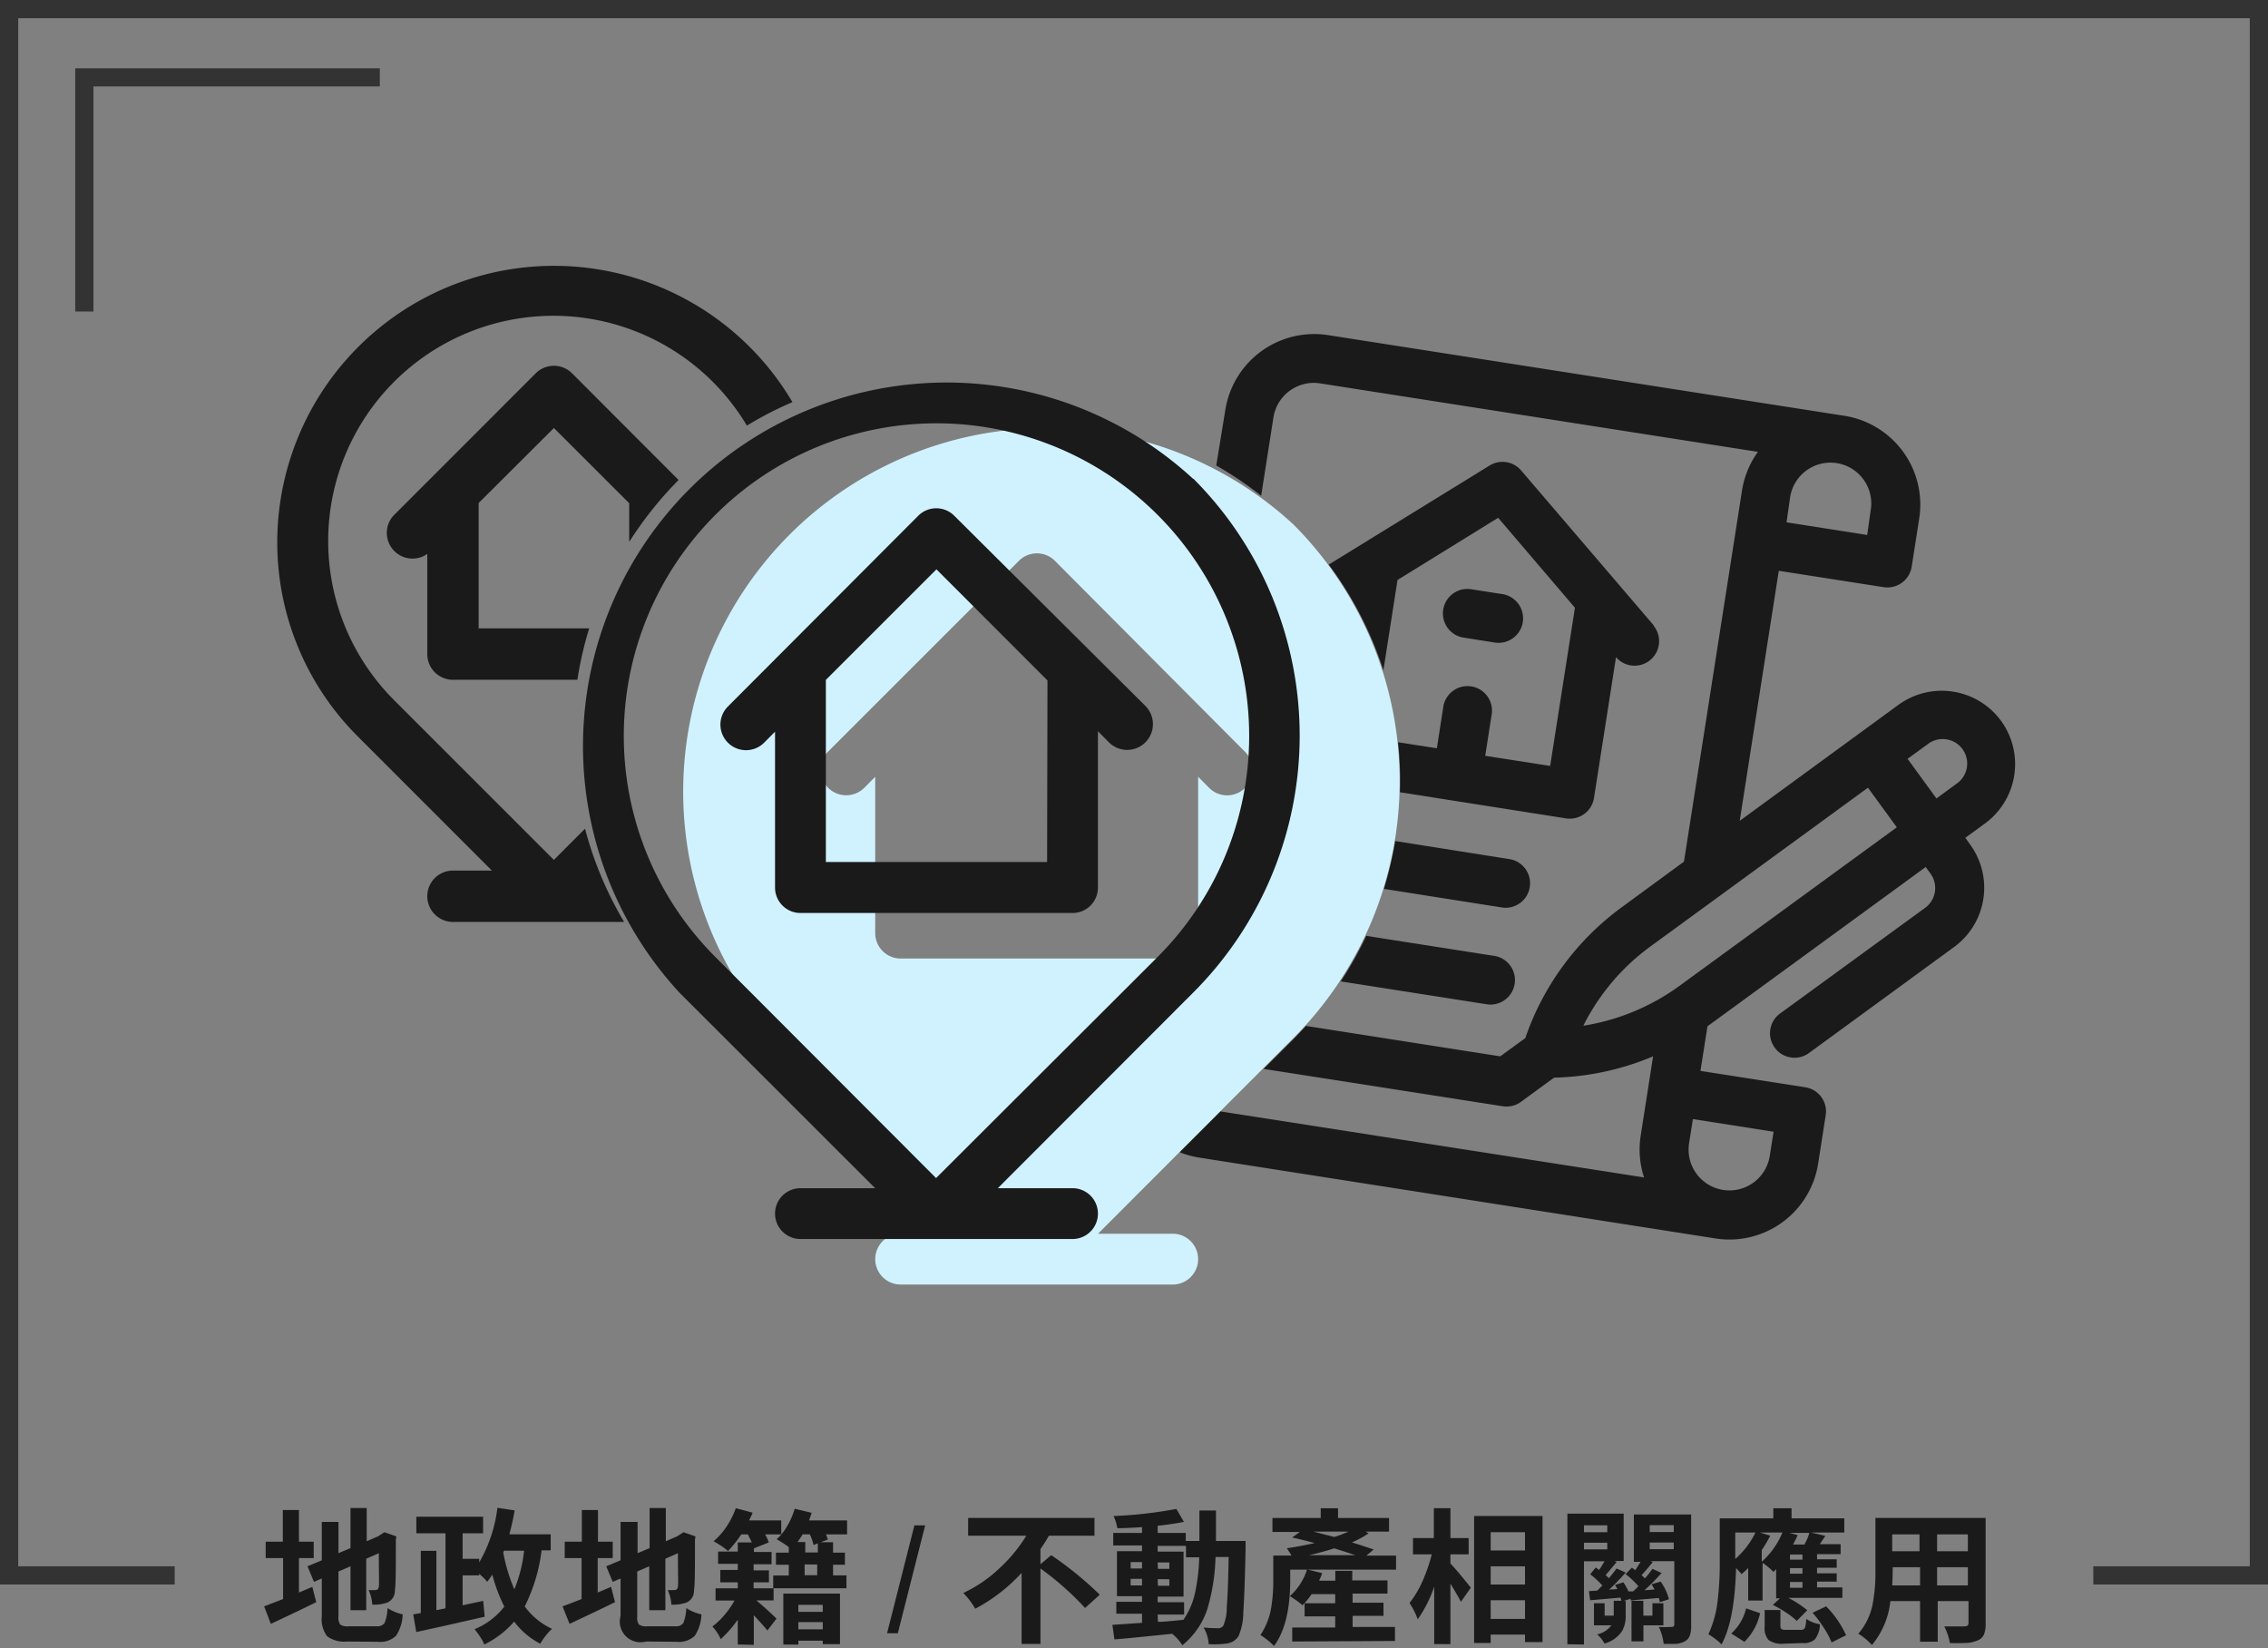
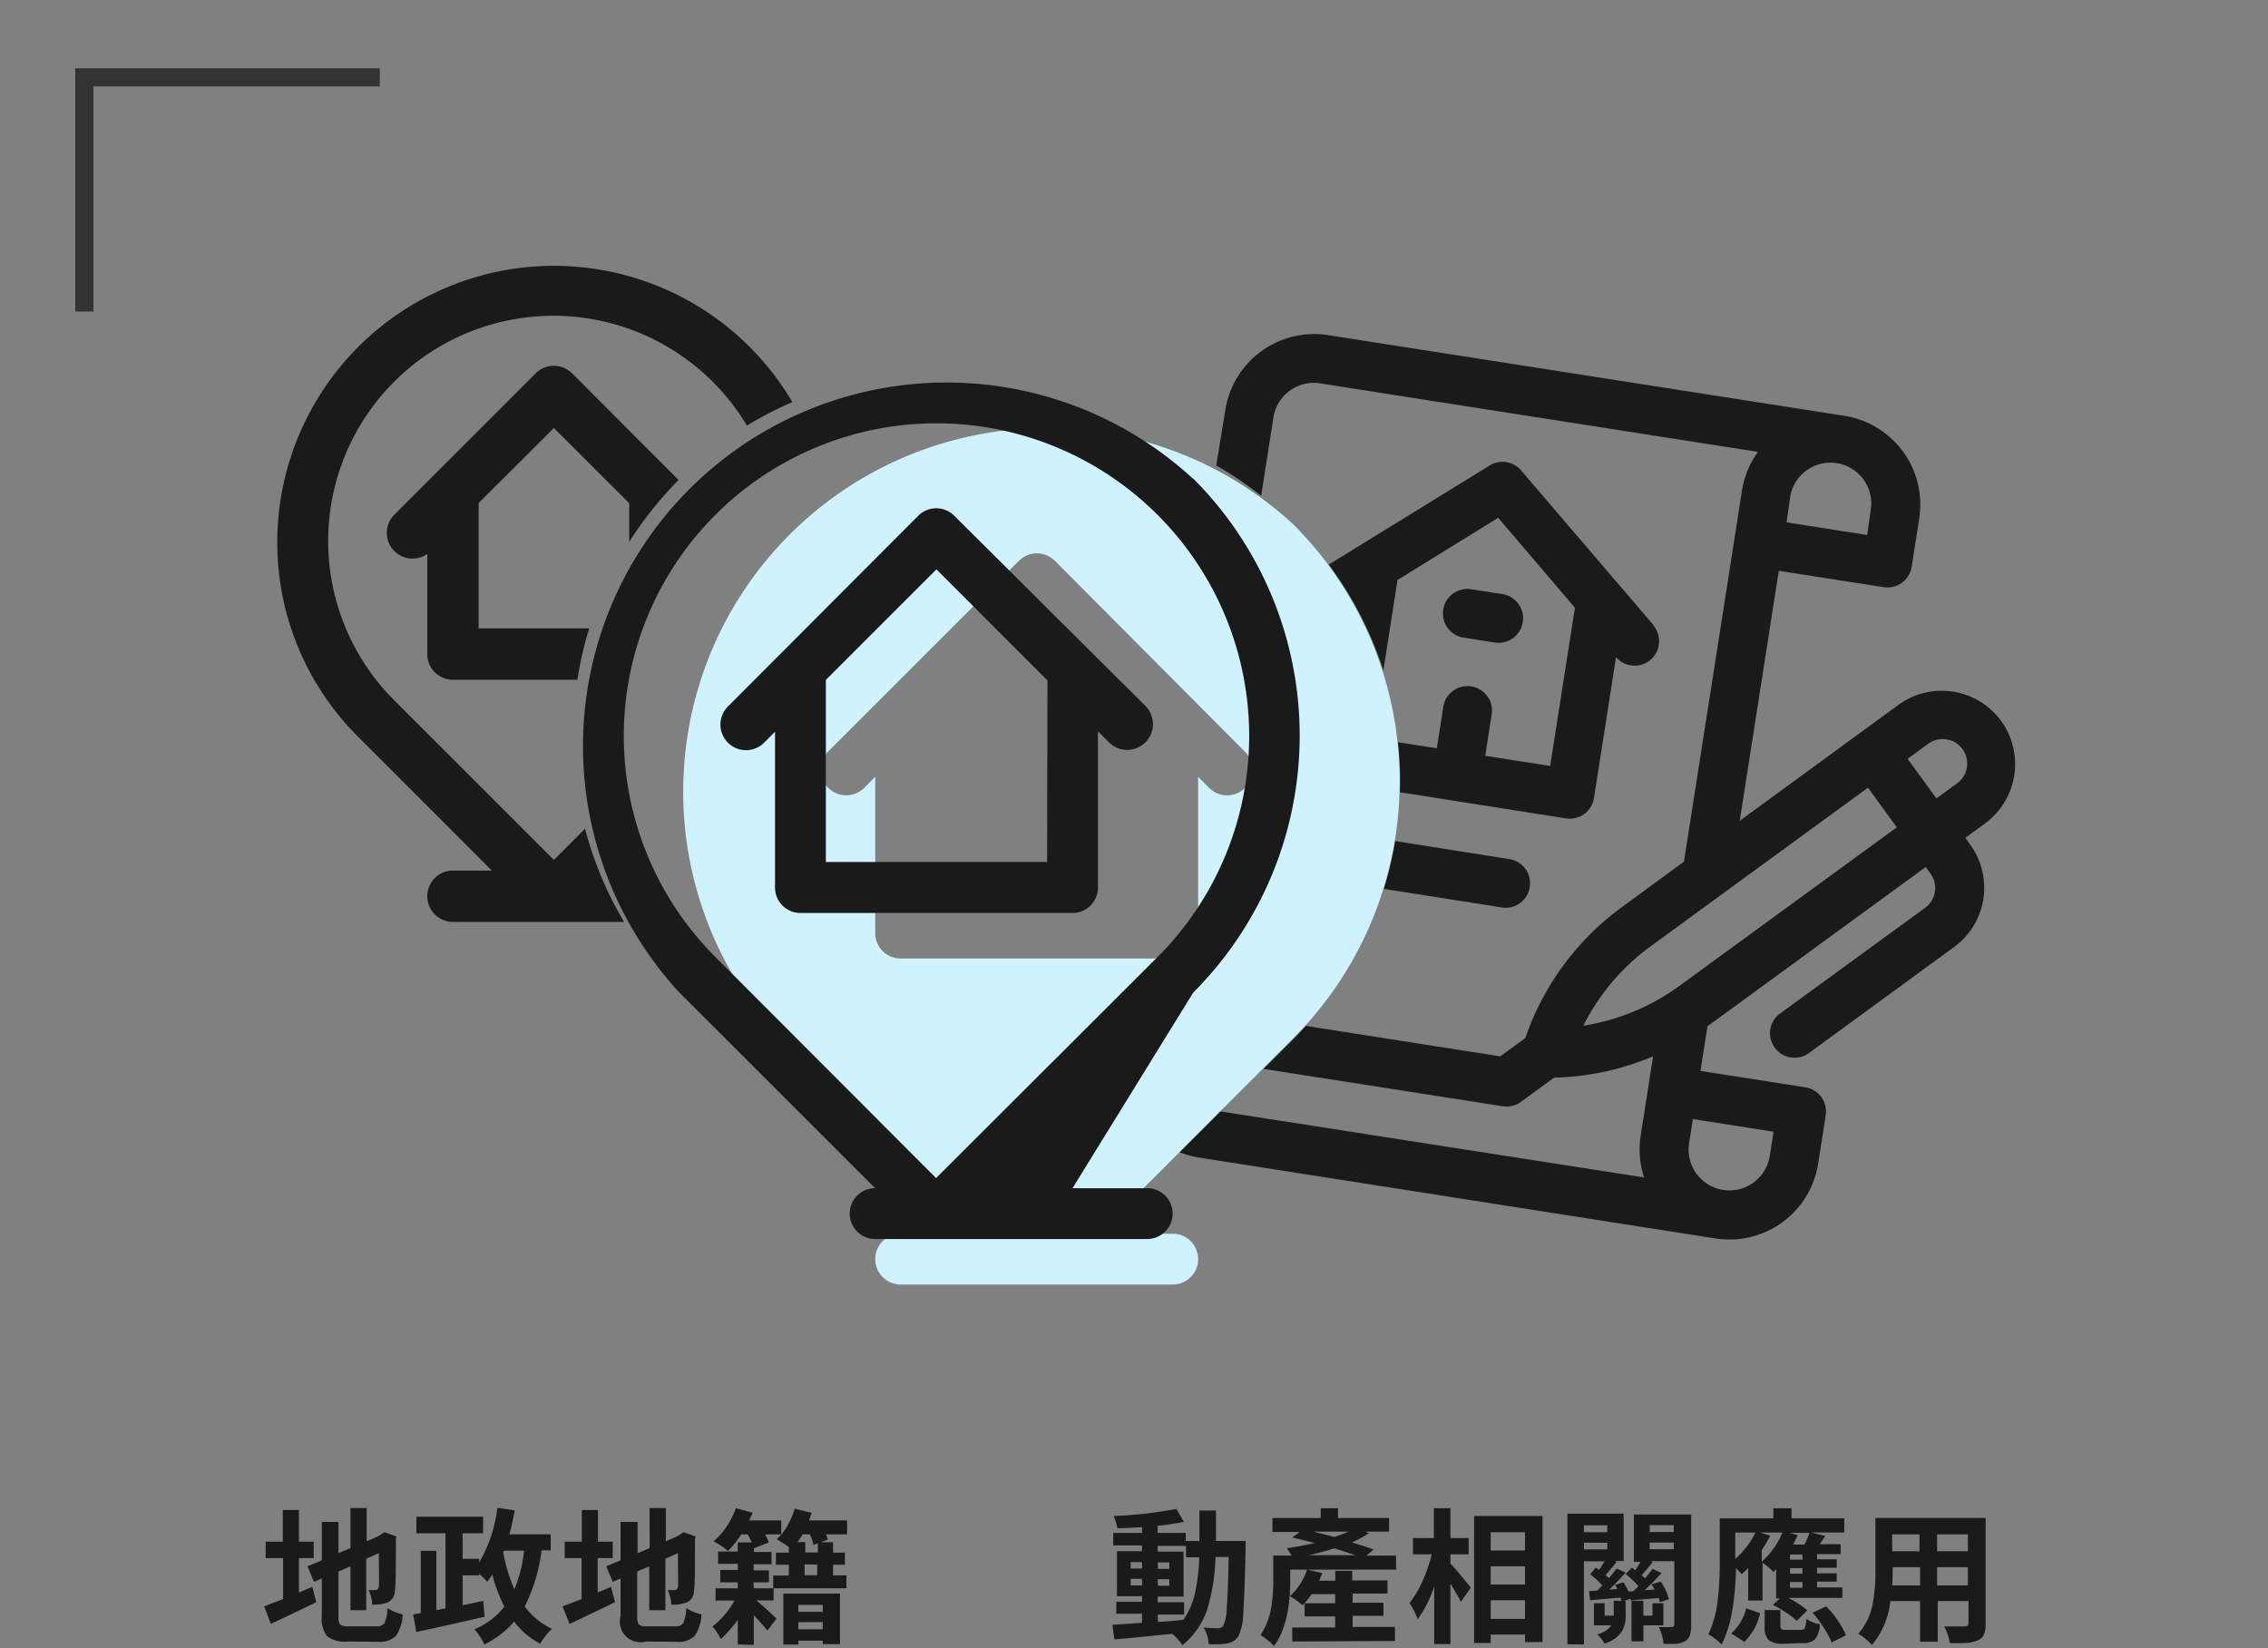
<svg xmlns="http://www.w3.org/2000/svg" id="icon" viewBox="0 0 249 181">
  <rect x="0" y="0" width="249" height="181" fill="#808080" stroke="none" />
  <defs>
    <style>.cls-1{fill:#d0f2ff;}.cls-2{fill:#1a1a1a;}.cls-3{fill:#333;}</style>
  </defs>
  <path class="cls-1" d="M142,57.59A39.92,39.92,0,0,0,85.59,114l21.49,21.48h-8.2a2.79,2.79,0,0,0,0,5.58h29.87a2.79,2.79,0,0,0,0-5.58h-8.2L142,114A39.92,39.92,0,0,0,142,57.59ZM136.7,86.52a2.79,2.79,0,0,1-3.95,0l-1.21-1.22v17.17a2.79,2.79,0,0,1-2.79,2.79H98.88a2.79,2.79,0,0,1-2.79-2.79V85.3l-1.21,1.22a2.79,2.79,0,0,1-3.95-4l20.91-20.91a2.79,2.79,0,0,1,4,0L136.7,82.57A2.79,2.79,0,0,1,136.7,86.52Z" />
  <path class="cls-2" d="M160.57,70l3.54.56a2.69,2.69,0,1,0,.83-5.32l-3.54-.55a2.69,2.69,0,0,0-.83,5.31Zm0,0" />
  <path class="cls-2" d="M181.59,68.71,167,51.66a2.69,2.69,0,0,0-3.46-.54L145.88,62a40,40,0,0,1,6,11.61l1.55-9.92,11.05-6.83,8.43,9.88-2.72,17.37L163.06,83l.69-4.43a2.69,2.69,0,1,0-5.31-.83l-.69,4.43-4.26-.66A38.49,38.49,0,0,1,153.7,87L172,89.88A2.69,2.69,0,0,0,175,87.64l2.42-15.48,0,0a2.61,2.61,0,0,0,1.63.91,2.69,2.69,0,0,0,2.46-4.4Z" />
  <path class="cls-2" d="M165,99.67a2.69,2.69,0,0,0,.83-5.31l-12.65-2a41.26,41.26,0,0,1-1.24,5.25Z" />
-   <path class="cls-2" d="M163.34,110.3a2.69,2.69,0,0,0,.83-5.31L150,102.77a39.83,39.83,0,0,1-2.81,5Z" />
  <path class="cls-2" d="M219.7,79.17a8.07,8.07,0,0,0-11.27-1.77L191,90.14l4.29-27.46,11.52,1.8a2.7,2.7,0,0,0,3.07-2.24l.83-5.32a9.87,9.87,0,0,0-8.22-11.26L145.8,36.8A9.88,9.88,0,0,0,134.53,45l-1,6.12a39.76,39.76,0,0,1,4.93,3.32l1.35-8.61A4.49,4.49,0,0,1,145,42.11l48,7.51a9.86,9.86,0,0,0-1.75,4.26l-6.37,40.74-6.82,5A29.76,29.76,0,0,0,167.46,114l-2.75,2-21.33-3.34c-.44.48-.88.95-1.34,1.42l-3.31,3.3,26.25,4.1a2.69,2.69,0,0,0,2-.48l3.64-2.66A29.64,29.64,0,0,0,181.49,116l-1.36,8.71a9.81,9.81,0,0,0,.37,4.59L134,122.05l-4.48,4.48a9.53,9.53,0,0,0,2.14.59L188.35,136a9.86,9.86,0,0,0,11.26-8.21l.83-5.32a2.68,2.68,0,0,0-2.24-3.07l-11.51-1.8.77-4.9.07-.05,23.89-17.44.53.73a2.69,2.69,0,0,1-.59,3.75L195.43,111.3a2.67,2.67,0,0,0-.58,3.75,2.62,2.62,0,0,0,1.75,1.07,2.65,2.65,0,0,0,2-.48L214.53,104a8.06,8.06,0,0,0,1.76-11.27l-.52-.73,2.17-1.58A8.08,8.08,0,0,0,219.7,79.17ZM196.52,54.71a4.48,4.48,0,1,1,8.85,1.38L205,58.75l-8.86-1.39Zm-1.8,69.57-.42,2.65a4.48,4.48,0,1,1-8.86-1.38l.42-2.66Zm-10.36-16a24.4,24.4,0,0,1-10.53,4.36,24.17,24.17,0,0,1,7.36-8.7L205.08,86.5l3.17,4.35Zm30.41-22.19-2.17,1.59-3.17-4.35,2.17-1.58a2.69,2.69,0,1,1,3.17,4.34Z" />
-   <path class="cls-2" d="M131,52.59A39.92,39.92,0,0,0,74.59,109l21.49,21.48h-8.2a2.79,2.79,0,0,0,0,5.58h29.87a2.79,2.79,0,1,0,0-5.58h-8.2L131,109a39.92,39.92,0,0,0,0-56.45Zm-28.23,76.78L78.54,105.09a34.33,34.33,0,1,1,48.55,0Zm0,0" />
+   <path class="cls-2" d="M131,52.59A39.92,39.92,0,0,0,74.59,109l21.49,21.48a2.79,2.79,0,0,0,0,5.58h29.87a2.79,2.79,0,1,0,0-5.58h-8.2L131,109a39.92,39.92,0,0,0,0-56.45Zm-28.23,76.78L78.54,105.09a34.33,34.33,0,1,1,48.55,0Zm0,0" />
  <path class="cls-2" d="M60.81,94.43,43.32,76.94A24.73,24.73,0,1,1,82,46.74a38.39,38.39,0,0,1,5-2.58A30.38,30.38,0,0,0,30.44,59.45a30.1,30.1,0,0,0,8.9,21.48L54,95.6H49.73a2.82,2.82,0,0,0,0,5.64H68.52A39.69,39.69,0,0,1,64.23,91Z" />
  <path class="cls-2" d="M52.55,69V55.24L60.81,47l8.27,8.26v4.25a40.45,40.45,0,0,1,5.42-6.8L62.81,41a2.82,2.82,0,0,0-4,0L43.3,56.52a2.77,2.77,0,0,0-.83,2,2.82,2.82,0,0,0,4.44,2.31v11a2.82,2.82,0,0,0,2.82,2.82H63.39A39.05,39.05,0,0,1,64.69,69Z" />
  <path class="cls-2" d="M104.79,56.66a2.79,2.79,0,0,0-4,0L79.93,77.57a2.79,2.79,0,0,0,3.95,4l1.21-1.22V97.47a2.79,2.79,0,0,0,2.79,2.79h29.87a2.79,2.79,0,0,0,2.79-2.79V80.3l1.21,1.22a2.79,2.79,0,0,0,4-4Zm10.17,38H90.67v-20l12.14-12.14L115,74.72Zm0,0" />
  <path class="cls-2" d="M29.73,178.32,29,176.4l2.08-.8v-4.5H29.17v-1.8h1.88v-3.48h1.77v3.48h1.62v1.8H32.82v3.78l1.47-.62.43,1.68q-1.57.78-4.68,2.24Zm8.39,1.94a3.17,3.17,0,0,1-2.21-.58,3.15,3.15,0,0,1-.58-2.22v-4.12l-.86.37L33.76,172l1.57-.66v-4.21h1.83v3.43l1.32-.56V165.6h1.78v3.65l1.26-.55.34-.22.34-.22,1.32.46-.06.32c0,3.14,0,5-.11,5.62a1.38,1.38,0,0,1-.82,1.32,4.33,4.33,0,0,1-1.66.23,4.33,4.33,0,0,0-.4-1.6,7.51,7.51,0,0,0,.77,0c.18,0,.3-.12.35-.35s0-1.49,0-3.7l-1.38.61v5.65H38.48V172l-1.32.57v4.93a1.38,1.38,0,0,0,.19.9,1.45,1.45,0,0,0,.93.19h3.08a.93.93,0,0,0,.87-.38,5,5,0,0,0,.32-1.62,4.61,4.61,0,0,0,.78.41,4.89,4.89,0,0,0,.88.28,4.52,4.52,0,0,1-.73,2.35,2.5,2.5,0,0,1-2,.66Z" />
  <path class="cls-2" d="M53.17,180.59a4.39,4.39,0,0,0-.46-.85,9,9,0,0,0-.61-.83,8,8,0,0,0,3.27-2.48,17.7,17.7,0,0,1-1.32-3.52,8.57,8.57,0,0,1-.56.79,6.6,6.6,0,0,0-.88-.87V173H50.79v3.28l2.26-.48.16,1.74-4.82,1.09-2.69.59-.33-1.94.83-.14V170.3h1.71v6.52l1-.2v-8.24h-3.2v-1.82h7.33v1.82H50.79v2.8h1.82v.4a15.64,15.64,0,0,0,2-6l1.89.28a24.83,24.83,0,0,1-.58,2.63h4.54v1.76h-1a18.89,18.89,0,0,1-1.85,6.16,7.68,7.68,0,0,0,3,2.46,5,5,0,0,0-.71.77,7.05,7.05,0,0,0-.59.86,8.36,8.36,0,0,1-2.86-2.43A10.34,10.34,0,0,1,53.17,180.59Zm3.3-6.06a15.6,15.6,0,0,0,1.07-4.24H55.33l-.08.21A18.91,18.91,0,0,0,56.47,174.53Z" />
  <path class="cls-2" d="M62.53,178.32l-.77-1.92c.55-.2,1.24-.47,2.09-.8v-4.5H62v-1.8h1.88v-3.48h1.77v3.48h1.62v1.8H65.62v3.78l1.47-.62.43,1.68q-1.58.78-4.68,2.24Zm8.39,1.94a2.27,2.27,0,0,1-2.79-2.8v-4.12l-.86.37L66.56,172l1.57-.66v-4.21H70v3.43l1.32-.56V165.6h1.78v3.65l1.26-.55.34-.22.34-.22,1.32.46-.06.32c0,3.14,0,5-.11,5.62a1.38,1.38,0,0,1-.82,1.32,4.33,4.33,0,0,1-1.66.23,4.53,4.53,0,0,0-.4-1.6,7.51,7.51,0,0,0,.77,0c.18,0,.3-.12.35-.35s0-1.49,0-3.7l-1.38.61v5.65H71.28V172l-1.32.57v4.93a1.38,1.38,0,0,0,.19.9,1.45,1.45,0,0,0,.93.19h3.08a.93.93,0,0,0,.87-.38,5,5,0,0,0,.32-1.62,4.61,4.61,0,0,0,.78.41,4.89,4.89,0,0,0,.88.28,4.52,4.52,0,0,1-.73,2.35,2.5,2.5,0,0,1-2,.66Z" />
  <path class="cls-2" d="M81,180.59v-2.73A13.27,13.27,0,0,1,79.13,180a5.13,5.13,0,0,0-.92-1.39,7.81,7.81,0,0,0,1.31-1.24,9.33,9.33,0,0,0,1.12-1.61H78.56v-1.34H81v-.66H79.08V172.4H81v-.67H78.84v-1.35H81v-1h1.54c-.07-.16-.19-.41-.37-.74a.6.6,0,0,0-.07-.14h-.72a12.73,12.73,0,0,1-1.45,1.82,9.7,9.7,0,0,0-1.59-1.07,7.46,7.46,0,0,0,1.44-1.63,8.87,8.87,0,0,0,1-2l1.84.49c0,.11-.11.28-.22.52s-.13.26-.16.33h3.53v1.54H84a4.23,4.23,0,0,1,.4.88l-1.63.65v.4h1.94v1.35H82.74v.67h1.68v1.31H82.74v.66h2.15l0-1.41H86.6v-1.18H85.19v-1.33H86.6v-.61a13.18,13.18,0,0,0-1.33-.86,5.84,5.84,0,0,0,1.18-1.49,8.49,8.49,0,0,0,.8-1.86l1.86.45c-.08.25-.17.52-.29.83H93v1.54H90.68a1.14,1.14,0,0,0,.06.14c.08.19.12.33.15.42l-.79.3h1.36v1.14h1.3v1.33h-1.3V173h1.47v1.41h-8l0,1.34H83.05c.89.76,1.63,1.43,2.2,2l-1,1.3c-.3-.38-.8-.93-1.49-1.68v3.26Zm5,0V175h6.22v5.55H90.33v-.38H87.65v.43Zm2.41-10.11h1.38v-1l-.47.18a5.71,5.71,0,0,0-.41-1.17h-.79c-.11.2-.3.48-.56.85h.85ZM87.65,177h2.68v-.77H87.65Zm0,1.92h2.68v-.79H87.65Zm.69-5.94h1.38v-1.18H88.34Z" />
-   <path class="cls-2" d="M97.39,179.35l3-11.84h1.18l-3,11.84Z" />
-   <path class="cls-2" d="M112.16,180.53v-7.81a18.69,18.69,0,0,1-5.09,3.94,8.65,8.65,0,0,0-1.31-1.73,15,15,0,0,0,4-2.74,16.77,16.77,0,0,0,2.92-3.55h-6.39v-1.95h13.87v1.95h-5a17.16,17.16,0,0,1-.93,1.47v1.67l1.18-1a38.21,38.21,0,0,1,5.33,4.34l-1.61,1.46a32.34,32.34,0,0,0-4.9-4.34v8.29Z" />
  <path class="cls-2" d="M129.81,180.67a5.24,5.24,0,0,0-1.12-1.26q-4.6.48-6.34.62l-.22-1.6,3.25-.22v-1h-2.82V175.9h2.82v-.62h-2.75v-4.94h2.75v-.63h-3.16v-1.37h3.16v-.64c-1,.07-1.94.11-2.71.12a5.35,5.35,0,0,0-.41-1.34,46.47,46.47,0,0,0,6.89-.78l.83,1.42c-.81.17-1.77.31-2.88.43v.79h3.08v.88h1.5c0-.71,0-1.82,0-3.35h1.82c0,1.53,0,2.64,0,3.35h3.25c0,.27,0,.56,0,.84-.07,3.43-.16,5.75-.25,7a6.61,6.61,0,0,1-.53,2.62,1.8,1.8,0,0,1-.58.56,2.29,2.29,0,0,1-.69.24,10.75,10.75,0,0,1-2,.07,4,4,0,0,0-.56-1.83,15.73,15.73,0,0,0,1.61.08.63.63,0,0,0,.55-.27,4.85,4.85,0,0,0,.38-2q.15-1.69.21-5.55h-1.44a22,22,0,0,1-.88,5.66A8.53,8.53,0,0,1,129.81,180.67Zm-5.68-8.43h1.25v-.7h-1.25Zm0,1.86h1.25v-.72h-1.25Zm3,4c.67,0,1.59-.11,2.79-.22a8.21,8.21,0,0,0,1.29-3,20.82,20.82,0,0,0,.45-3.87h-1.45v-1.25H127.1v.63h2.84v4.94H127.1v.62H130v1.35h-2.9Zm0-5.82h1.25v-.7H127.1Zm0,1.86h1.25v-.72H127.1Z" />
  <path class="cls-2" d="M139.87,180.75a6.08,6.08,0,0,0-.7-.64,7.25,7.25,0,0,0-.79-.56,7.61,7.61,0,0,0,1.19-3.05,17.62,17.62,0,0,0,.22-3v-2.68h2c-.17-.29-.34-.56-.51-.8q1.6-.24,3.06-.57c-.92-.25-1.74-.45-2.47-.61l.83-.61h-3V166.7H145v-1.07h1.9v1.07h5.6v1.49h-2.59l.35.19a10.89,10.89,0,0,1-1.84,1c.84.25,1.64.52,2.39.78l-.8.67h3.26v1.54H141.65v1.15C141.65,176.73,141.06,179.15,139.87,180.75Zm2-.49v-1.54h4.72V177.5h-3.36v-1.44h3.36v-1H144a8,8,0,0,1-1,1.22,9.63,9.63,0,0,0-1.39-1,6.6,6.6,0,0,0,1.89-2.93l1.66.4a7.48,7.48,0,0,1-.34.83h1.78V172.5h1.86v1.05h3.87V175H148.5v1h3.39v1.44H148.5v1.22h4.65v1.54Zm1.78-9.48h5.15c-.74-.25-1.51-.5-2.32-.75C145.63,170.31,144.69,170.56,143.7,170.78Zm2.84-2a13,13,0,0,0,1.56-.59h-3.86Z" />
  <path class="cls-2" d="M157.46,180.54v-6.32a13.85,13.85,0,0,1-1.81,3.6,8.52,8.52,0,0,0-.9-1.79,11.12,11.12,0,0,0,1.44-2.43,17.69,17.69,0,0,0,1-2.91h-2.06V168.9h2.29v-3.28h1.82v3.28h2v1.79h-2v1c.59.63,1.33,1.52,2.24,2.66l-1.09,1.55c-.17-.36-.55-1-1.15-2v6.65Zm4.38-.12V166.48h7.51v13.84h-1.92v-.82h-3.77v.92Zm1.82-10.16h3.77v-2h-3.77Zm0,3.74h3.77v-2h-3.77Zm0,3.78h3.77v-2.05h-3.77Z" />
  <path class="cls-2" d="M172.08,180.56V166.22h6.18v5.2h-1l.24.1-.43.51c-.37.45-.63.76-.79.93l.13.13a1.47,1.47,0,0,1,.22.22,13.16,13.16,0,0,0,.85-1.07l1,.45c-.7.78-1.3,1.4-1.81,1.87l.9-.06a4.49,4.49,0,0,0-.26-.45l.92-.29a6.72,6.72,0,0,1,.56,1l0,0,.5,0a6.72,6.72,0,0,0,.59-.57,9,9,0,0,0-1.41-1.33l.69-.71.37.28c.15-.22.34-.52.59-.92h-.74v-5.2h6.29v12.15a3.46,3.46,0,0,1-.13,1.1,1.21,1.21,0,0,1-.53.66,2.57,2.57,0,0,1-1,.3c-.3,0-.75,0-1.36,0a5.82,5.82,0,0,0-.53-1.86,12,12,0,0,0,1.43,0c.18,0,.27-.1.27-.29v-6.93h-2.61l.24.1q-.72.89-1.23,1.44a2.08,2.08,0,0,1,.29.27l.08.08a10.25,10.25,0,0,0,.83-1.05l1,.46a25.86,25.86,0,0,1-1.87,1.89l1.11-.08a1.31,1.31,0,0,0-.12-.19c-.09-.18-.17-.31-.22-.39l1-.29a5.78,5.78,0,0,1,.91,1.94l-1,.32a3.68,3.68,0,0,0-.12-.46l-2.21.19-.87.08,0-.19-.77.25h.22v1.54a3.32,3.32,0,0,1-.4,1.77,3.37,3.37,0,0,1-1.92,1.36,3.74,3.74,0,0,0-.81-1,2.63,2.63,0,0,0,1.56-1H175v-2.42h1.17v1.36h1v-1.63H178c0-.15-.07-.26-.09-.35l-3.33.29-.13-1,.91-.06c.08-.07.2-.2.37-.37l.19-.19a9.78,9.78,0,0,0-1.33-1.23l.6-.75.38.27a3.11,3.11,0,0,1,.18-.27l.41-.68H173.9v9.14Zm1.82-12.3h2.56v-.76H173.9Zm0,1.88h2.56v-.73H173.9Zm5.22,10.1v-4.45h1.3v1.63h1v-1.36h1.2v2.42h-2.19v1.76Zm2-12h2.64v-.76h-2.64Zm0,1.88h2.64v-.73h-2.64Z" />
  <path class="cls-2" d="M189,180.58a4.57,4.57,0,0,0-.69-.61,5.32,5.32,0,0,0-.75-.5,12.12,12.12,0,0,0,1.05-4,34.23,34.23,0,0,0,.2-4.05v-4.68h5.88v-1.11h2v1.11h5.79v1.55h-3.66l1.58.37c-.28.42-.48.73-.61.91h2.29v1.1h-2.59v.56h2.16v.93h-2.16v.61h2.16v.91h-2.16v.64h2.78v1.15h-5.93a11.3,11.3,0,0,1,2.08,1.36L197.26,178a7,7,0,0,0-1.16-.91,13.08,13.08,0,0,0-1.46-.85l.78-.72H195V172.3a2.59,2.59,0,0,1-.3.32,6.8,6.8,0,0,0-1.19-1v4.14h-1.58v-3.57c-.24.24-.48.46-.72.67-.09-.1-.29-.33-.61-.67C190.49,176,190,178.74,189,180.58Zm2.51-.29-1.44-.91a5.3,5.3,0,0,0,1.63-2.76l1.54.53A6.3,6.3,0,0,1,191.52,180.29Zm-1-9.09a9.32,9.32,0,0,0,2.22-2.91h-2.22Zm2.91.3a8.69,8.69,0,0,0,2.27-3.21h-2.48l1.14.35a14.1,14.1,0,0,1-.93,1.58Zm2.45,9a2.53,2.53,0,0,1-1.71-.41,2,2,0,0,1-.42-1.49V176.8h1.73v1.73a.48.48,0,0,0,.11.37,1.1,1.1,0,0,0,.51.08h1.62a.46.46,0,0,0,.44-.2,3.11,3.11,0,0,0,.15-1,4,4,0,0,0,1.51.59,2.89,2.89,0,0,1-.55,1.65,1.81,1.81,0,0,1-1.36.41Zm1-10.89h1.23a5.71,5.71,0,0,0,.55-1.28h-2.2l.92.25C197.26,168.82,197.09,169.16,196.88,169.57Zm-.35,1.66h1.37v-.56h-1.37Zm0,1.54h1.37v-.61h-1.37Zm0,1.55h1.37v-.64h-1.37Zm4.57,6a8.89,8.89,0,0,0-.84-1.58A13.4,13.4,0,0,0,199,177.1l1.49-.7a11,11,0,0,1,2.19,3.17Z" />
  <path class="cls-2" d="M205.52,180.64a6.8,6.8,0,0,0-.7-.66,5,5,0,0,0-.8-.57,7.06,7.06,0,0,0,1.6-3.39,18.77,18.77,0,0,0,.28-3.62v-5.71H218V178.3a3,3,0,0,1-.19,1.2,1.22,1.22,0,0,1-.67.63,3.71,3.71,0,0,1-1.25.29c-.4,0-1,.05-1.82,0a6.25,6.25,0,0,0-.61-1.82q.75,0,2.07,0h.17c.28,0,.42-.13.42-.38v-2.4h-3.38v4.46H210.8v-4.46h-3.26A9,9,0,0,1,205.52,180.64Zm2.22-6.54h3.06v-2h-3v.29C207.79,172.94,207.78,173.5,207.74,174.1Zm0-3.75h3V168.5h-3Zm4.93,0h3.38V168.5h-3.38Zm0,3.75h3.38v-2h-3.38Z" />
-   <polygon class="cls-3" points="249 0 0 0 0 174 19.18 174 19.18 172 2 172 2 2 247 2 247 172 229.82 172 229.82 174 249 174 249 0" />
  <polygon class="cls-3" points="10.26 34.21 8.26 34.21 8.26 7.5 41.7 7.5 41.7 9.49 10.26 9.49 10.26 34.21" />
</svg>